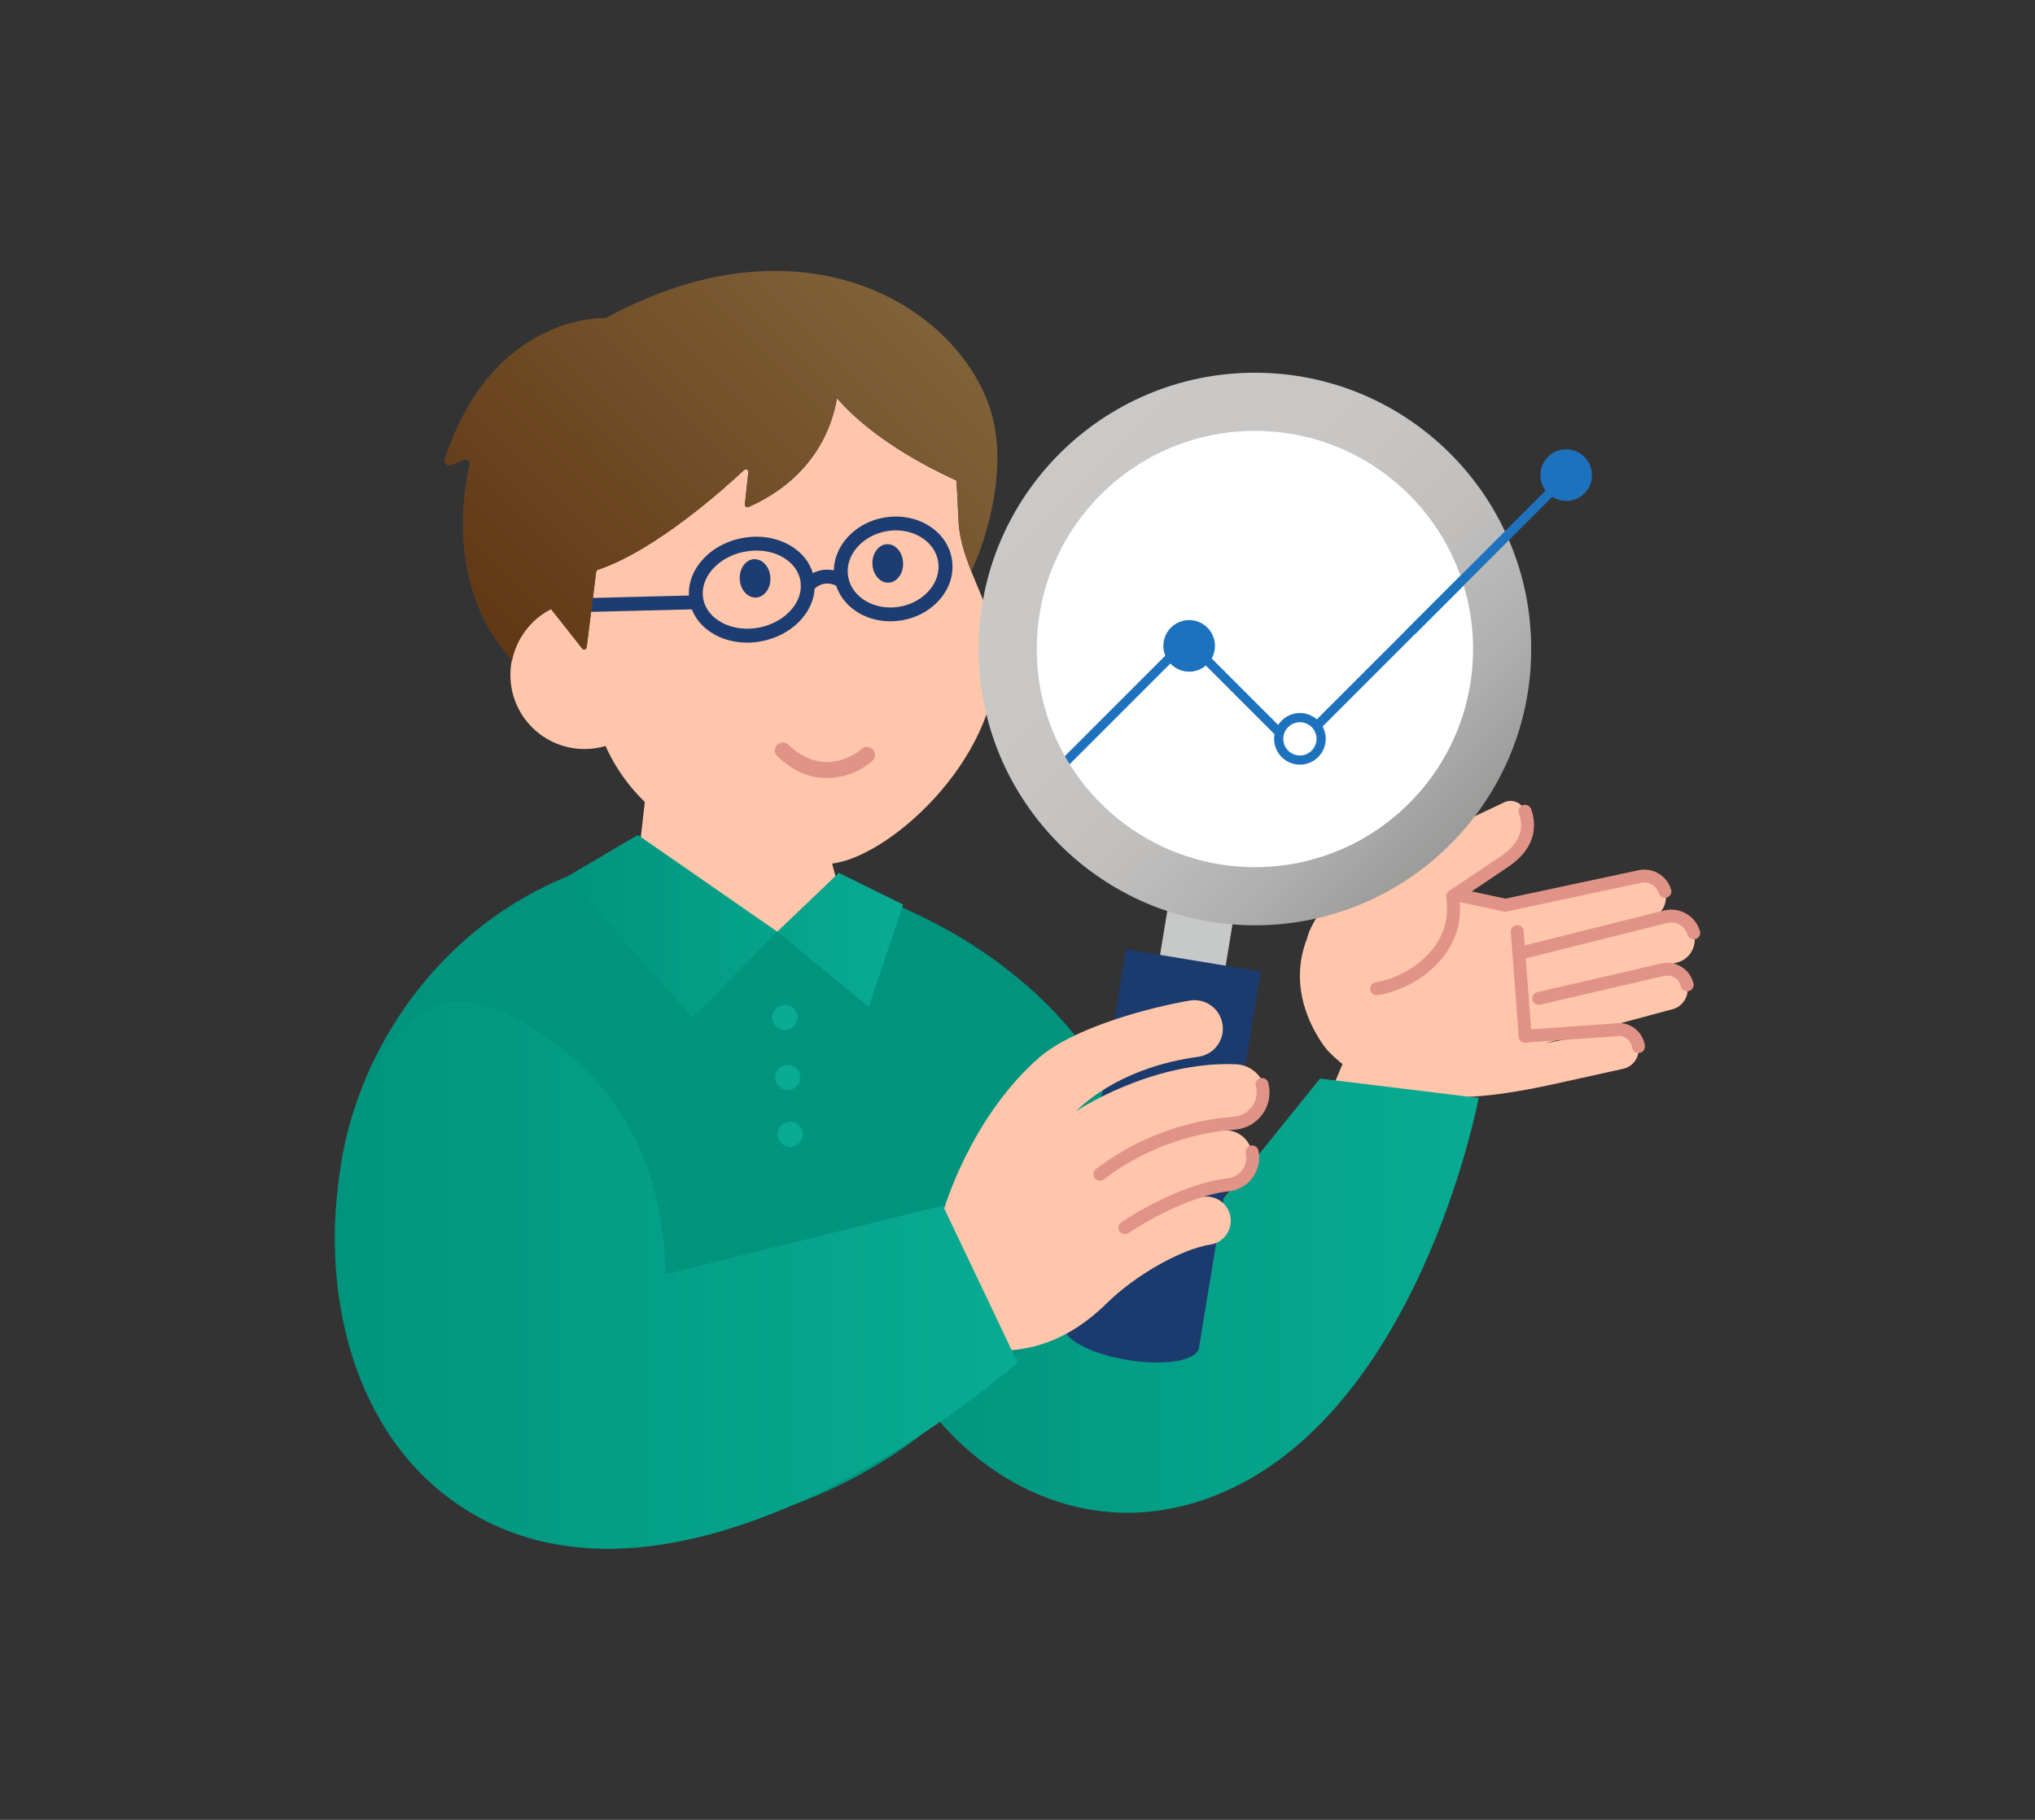
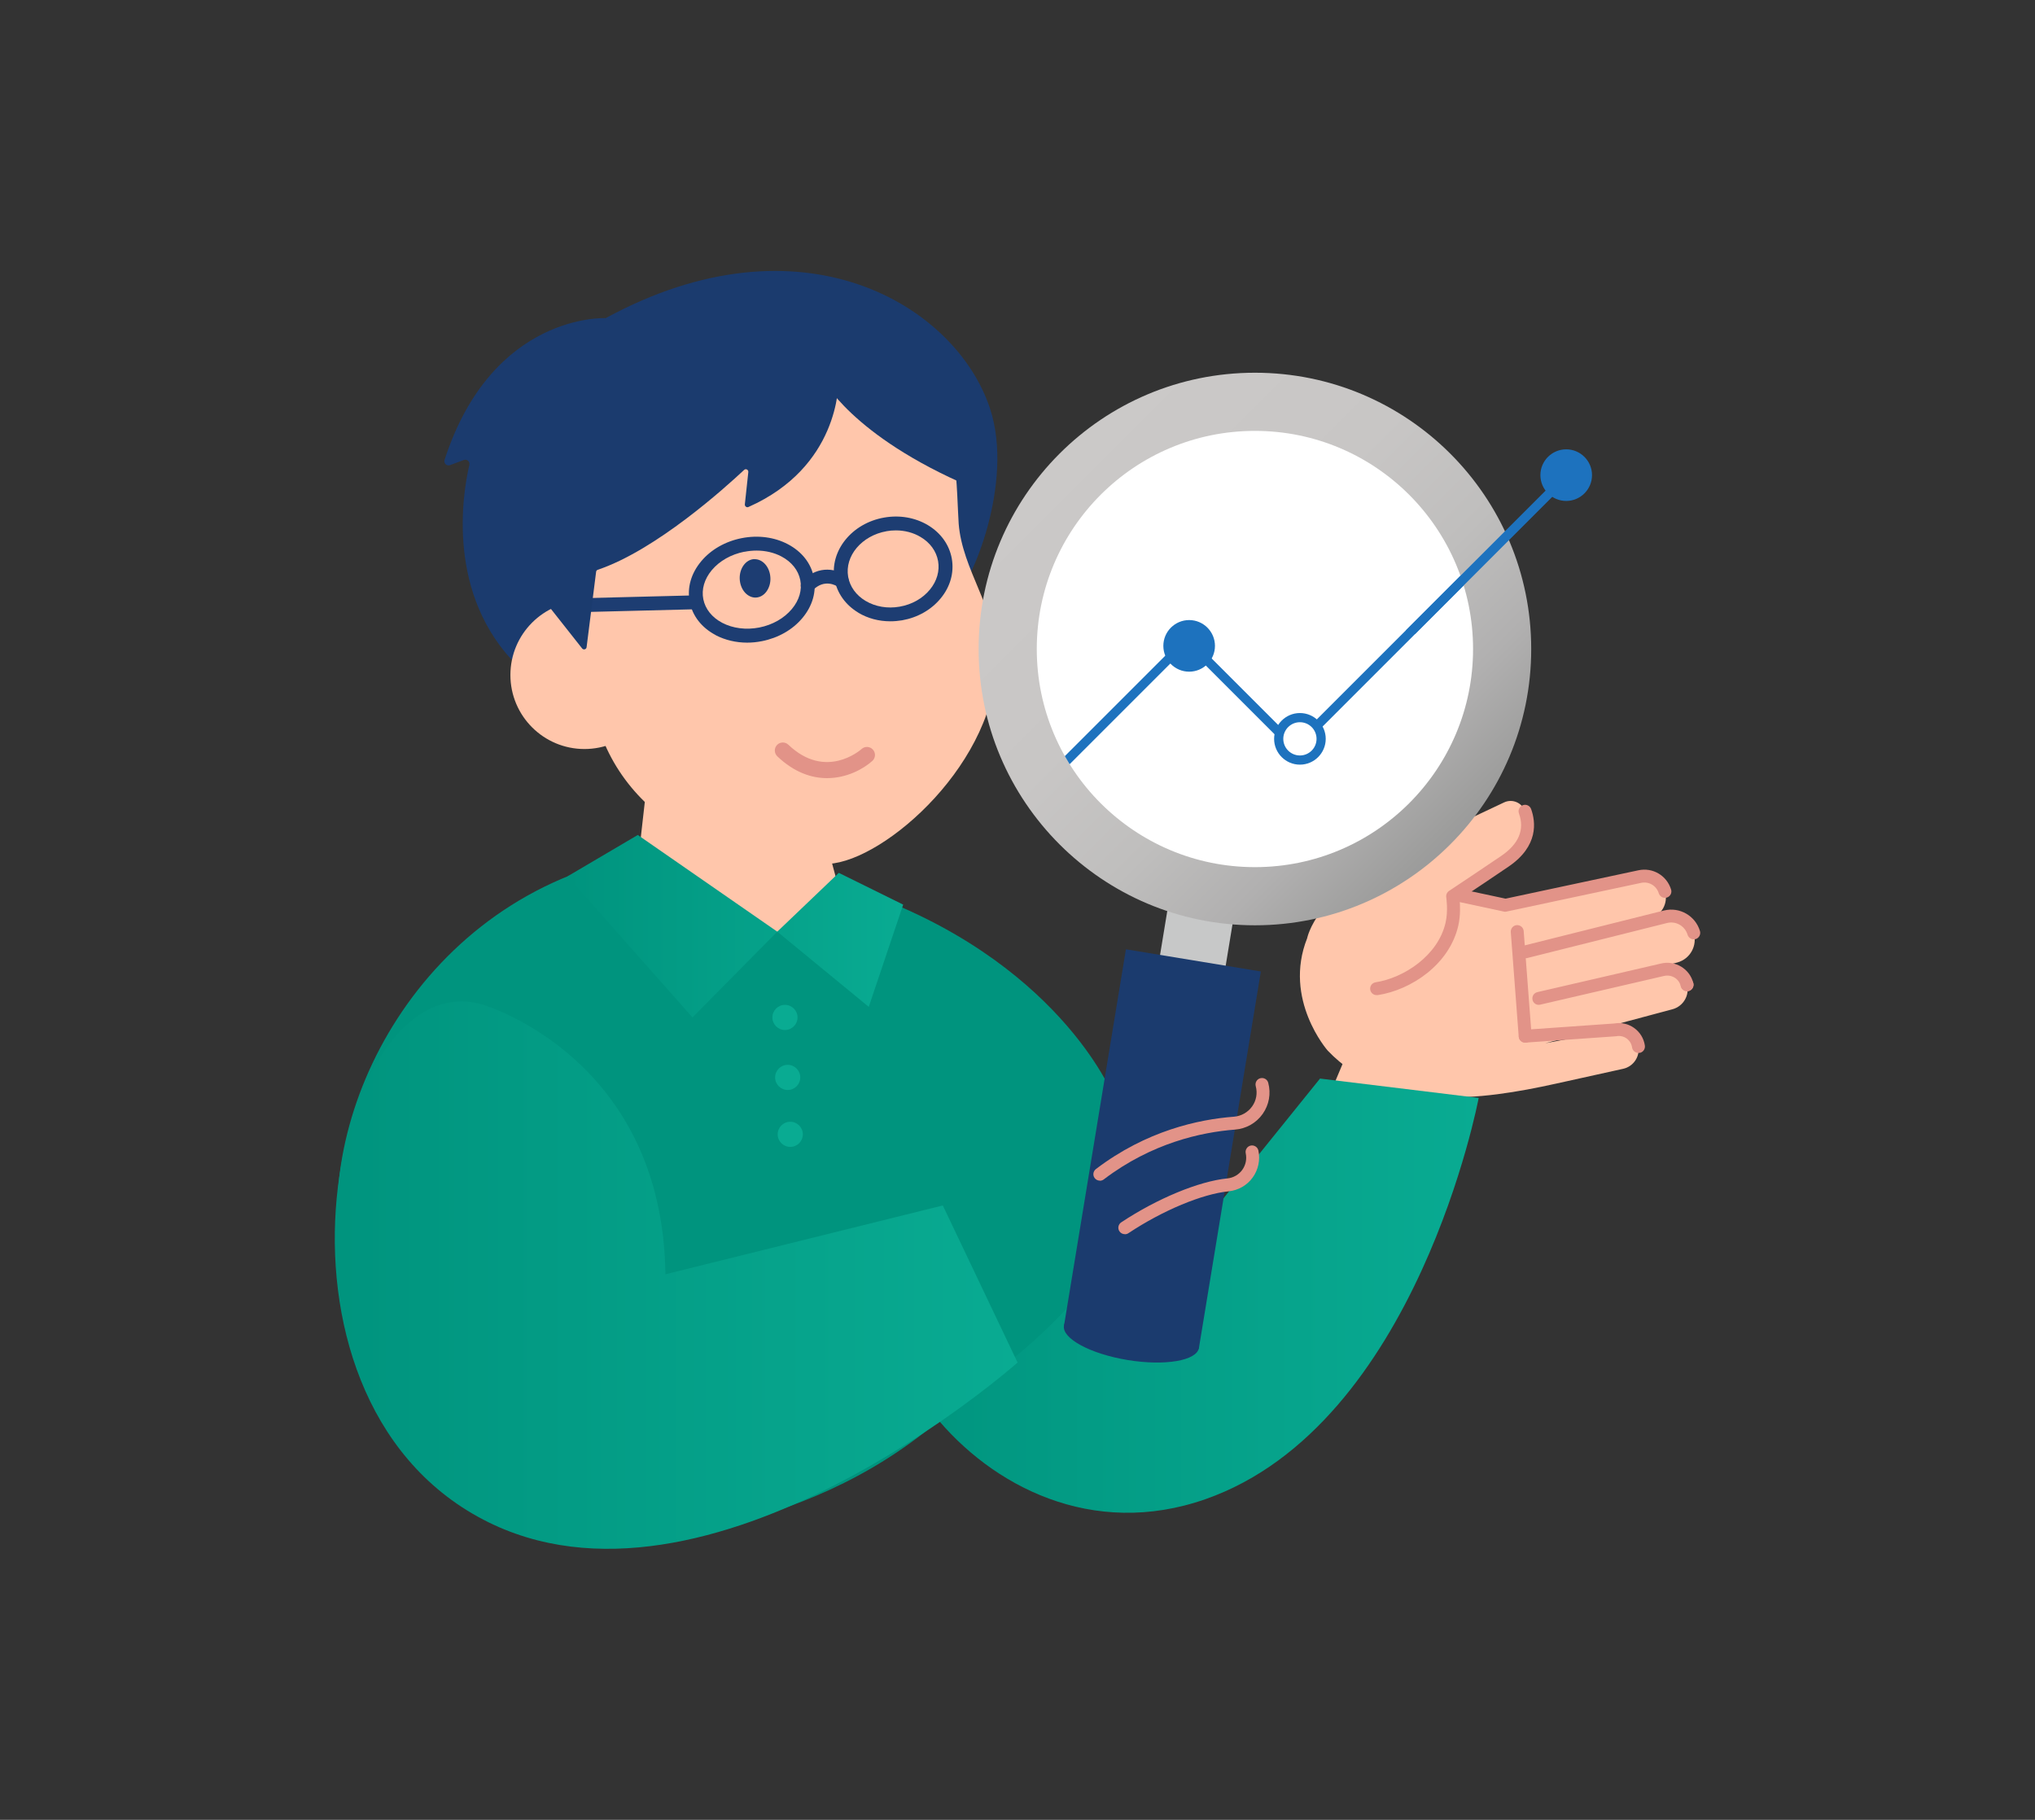
<svg xmlns="http://www.w3.org/2000/svg" xmlns:xlink="http://www.w3.org/1999/xlink" id="_レイヤー_2" data-name="レイヤー 2" width="246" height="220" viewBox="0 0 246 220">
  <rect x="0" y="0" width="246" height="220" fill="#333333" stroke="none" />
  <defs>
    <style>
      .cls-1 {
        fill: none;
      }

      .cls-2 {
        fill: #09ab92;
      }

      .cls-3 {
        fill: #00947e;
      }

      .cls-4 {
        fill: url(#_新規グラデーションスウォッチ_9);
      }

      .cls-5 {
        fill: url(#_新規グラデーションスウォッチ_4);
      }

      .cls-6 {
        fill: url(#_名称未設定グラデーション_262-3);
      }

      .cls-7 {
        fill: url(#_名称未設定グラデーション_262-2);
      }

      .cls-8 {
        fill: #1d72be;
      }

      .cls-9 {
        clip-path: url(#clippath-1);
      }

      .cls-10 {
        clip-path: url(#clippath-3);
      }

      .cls-11 {
        clip-path: url(#clippath-2);
      }

      .cls-12 {
        fill: #e29388;
      }

      .cls-13 {
        fill: #c7c8c8;
      }

      .cls-14 {
        fill: #fff;
      }

      .cls-15 {
        fill: url(#_名称未設定グラデーション_262);
      }

      .cls-16 {
        fill: #1d3d72;
      }

      .cls-17 {
        fill: #ffc6ab;
      }

      .cls-18 {
        clip-path: url(#clippath);
      }

      .cls-19 {
        fill: #1b3b6e;
      }
    </style>
    <clipPath id="clippath">
      <rect class="cls-1" width="246" height="220" />
    </clipPath>
    <clipPath id="clippath-1">
      <rect class="cls-1" x="38.46" y="30.36" width="169.08" height="159.28" />
    </clipPath>
    <linearGradient id="_名称未設定グラデーション_262" data-name="名称未設定グラデーション 262" x1="1935.61" y1="156.64" x2="2007.63" y2="156.64" gradientTransform="translate(2114.35) rotate(-180) scale(1 -1)" gradientUnits="userSpaceOnUse">
      <stop offset="0" stop-color="#09ab92" />
      <stop offset="1" stop-color="#00947e" />
    </linearGradient>
    <linearGradient id="_名称未設定グラデーション_262-2" data-name="名称未設定グラデーション 262" x1="2005.17" y1="111.97" x2="2045.74" y2="111.97" xlink:href="#_名称未設定グラデーション_262" />
    <linearGradient id="_名称未設定グラデーション_262-3" data-name="名称未設定グラデーション 262" x1="1991.34" y1="154.16" x2="2073.88" y2="154.16" xlink:href="#_名称未設定グラデーション_262" />
    <linearGradient id="_新規グラデーションスウォッチ_9" data-name="新規グラデーションスウォッチ 9" x1="1939.03" y1="102.08" x2="1986.27" y2="54.84" gradientTransform="translate(2114.35) rotate(-180) scale(1 -1)" gradientUnits="userSpaceOnUse">
      <stop offset="0" stop-color="#9b9b9b" />
      <stop offset=".02" stop-color="#9d9d9c" />
      <stop offset=".19" stop-color="#b1b0b0" />
      <stop offset=".38" stop-color="#bfbebd" />
      <stop offset=".62" stop-color="#c8c6c5" />
      <stop offset="1" stop-color="#cbc9c8" />
    </linearGradient>
    <clipPath id="clippath-2">
      <circle class="cls-1" cx="151.7" cy="78.46" r="26.37" />
    </clipPath>
    <clipPath id="clippath-3">
      <ellipse class="cls-1" cx="181.91" cy="63.52" rx="22.63" ry="14.96" />
    </clipPath>
    <linearGradient id="_新規グラデーションスウォッチ_4" data-name="新規グラデーションスウォッチ 4" x1="2004.88" y1="36.04" x2="2050.56" y2="81.71" gradientTransform="translate(2114.35) rotate(-180) scale(1 -1)" gradientUnits="userSpaceOnUse">
      <stop offset="0" stop-color="#806239" />
      <stop offset="1" stop-color="#603813" />
    </linearGradient>
  </defs>
  <g id="_デザイン" data-name="デザイン">
    <g class="cls-18">
      <g class="cls-9">
        <g>
          <g>
            <rect class="cls-13" x="139.83" y="107.06" width="8.04" height="22.48" transform="translate(266.58 258.38) rotate(-170.66)" />
            <ellipse class="cls-13" cx="145.67" cy="107.24" rx="1.39" ry="4.02" transform="translate(16.2 233.56) rotate(-80.66)" />
            <ellipse class="cls-13" cx="142.03" cy="129.34" rx="1.39" ry="4.02" transform="translate(-8.65 248.49) rotate(-80.66)" />
          </g>
          <polygon class="cls-17" points="177.74 129.68 175.94 136.9 160.63 132.58 165.26 121.58 177.74 129.68" />
          <g>
            <path class="cls-17" d="M158.02,113.41s1.02-5.52,10.92-10.29c6.26-3.02,11.05-5.23,12.87-6.11,1-.48,2.18.02,2.55,1.07.55,1.53.65,3.93-2.43,6.04-2.09,1.43-6.32,4.24-6.32,4.24,0,0,1.17,5.15-3.64,8.66-4.81,3.51-11.04,4.51-13.95-3.6Z" />
            <path class="cls-17" d="M158.02,113.41c-2.96,7.43,2.48,13.6,2.48,13.6,7.22,7.57,18.51,6,27.61,3.99l8.1-1.79c1.23-.27,2.04-1.45,1.85-2.69h0c-.2-1.35-1.48-2.26-2.82-2.01l-8.44,1.61,15.38-4.11c1.29-.35,2.08-1.66,1.76-2.96h0c-.32-1.33-1.67-2.15-2.99-1.81l-14.93,3.46,16.76-4.35c1.54-.43,2.42-2.03,1.97-3.56h0c-.43-1.46-1.93-2.31-3.41-1.96l-16.92,4.24,15.01-4.02c1.43-.37,2.27-1.87,1.84-3.28h0c-.39-1.3-1.71-2.07-3.04-1.79l-16.23,3.46-8.16-1.83-13.13,2.84-2.69,2.97Z" />
            <path class="cls-12" d="M198.07,127.29s.08,0,.11,0c.43-.06.72-.46.66-.89-.13-.87-.59-1.62-1.3-2.13-.7-.5-1.55-.69-2.39-.54l-10.83.76c-.43.03-.75.4-.72.83.03.43.4.74.83.72l10.87-.76s.06,0,.09-.01c.44-.08.88.01,1.24.27.36.26.6.64.66,1.08.06.39.39.67.77.67Z" />
            <path class="cls-12" d="M203.94,119.83c.21,0,.41-.08.55-.23.15-.15.23-.35.23-.55,0-.05,0-.1-.01-.15s-.03-.1-.05-.15c-.01-.04-.04-.09-.07-.13-.03-.04-.06-.08-.1-.12-.29-.29-.81-.29-1.1,0-.04.03-.07.07-.1.12-.03.04-.05.09-.07.13-.02.05-.03.1-.04.15s-.01.1-.01.15c0,.21.08.41.23.55.03.03.07.07.12.1.04.02.09.05.13.07.05.02.1.03.15.04.05,0,.1.01.15.01Z" />
            <path class="cls-12" d="M186.02,121.47c.06,0,.12,0,.18-.02l14.93-3.46c.45-.11.91-.04,1.29.19.39.23.66.61.76,1.05.1.42.52.68.94.58.42-.1.68-.52.58-.94-.2-.85-.73-1.56-1.47-2.01-.75-.45-1.62-.58-2.47-.37l-14.92,3.45c-.42.1-.68.52-.58.94.08.36.4.6.76.6Z" />
            <path class="cls-12" d="M184.42,115.84c.06,0,.13,0,.19-.02l16.92-4.24c1.07-.26,2.15.36,2.47,1.42.12.41.56.65.97.53.41-.12.65-.56.53-.97-.55-1.85-2.46-2.95-4.34-2.49l-16.93,4.24c-.42.1-.67.53-.57.95.09.35.41.59.76.59Z" />
            <path class="cls-12" d="M182,110.21c.05,0,.11,0,.16-.02l16.23-3.46c.93-.2,1.85.34,2.13,1.26.13.41.56.64.97.52.41-.13.65-.56.52-.97-.52-1.7-2.22-2.7-3.95-2.33l-16.06,3.43-5.29-1.13c-.42-.09-.84.18-.93.6s.18.84.6.93l5.45,1.17c.05.01.11.02.16.02Z" />
            <path class="cls-12" d="M166.43,120.3s.08,0,.12,0c4.04-.62,8.68-3.71,9.74-8.42.27-1.2.22-2.46.15-3.14,1.13-.75,4.28-2.85,5.93-3.98,3.65-2.49,3.27-5.42,2.72-6.95-.15-.41-.59-.62-1-.47-.41.15-.62.59-.47,1,.7,1.96-.02,3.68-2.14,5.13-2.07,1.41-6.27,4.21-6.31,4.23-.25.17-.39.47-.34.77,0,.02.25,1.64-.08,3.06-.9,3.98-5.03,6.69-8.46,7.22-.43.07-.72.46-.65.89.06.39.39.66.77.66Z" />
            <path class="cls-12" d="M184.37,126.05s.04,0,.06,0c.43-.03.75-.41.72-.84l-.96-12.65c-.03-.43-.41-.75-.84-.72-.43.03-.75.41-.72.84l.96,12.65c.03.41.37.72.78.72Z" />
          </g>
          <path class="cls-15" d="M111.32,147.21s15.83-13.66,33.06,2.02l15.19-18.84,19.18,2.34s-7.42,39.52-33.01,48.5c-27.39,9.62-48.76-25.54-34.41-34.02Z" />
          <path class="cls-3" d="M134.5,132.31s-6.63-16.37-30.84-24.71c-.8-.27-2.7,3.28-3.54,3.04-.89-.27-.72-4.34-1.66-4.57-4.04-.99-5.84-3.37-10.74-3.49-29.81-.7-46.29,23.35-46.94,42.81-.66,19.46,9.62,37.17,25.14,39.79,15.06,2.55,36.95-1.97,51.38-17.05,0,0,29.65-19.41,17.19-35.81Z" />
          <path class="cls-19" d="M116.25,71.38s-.53.22-.48.19c1.45-.74,6.93-13.11,3.89-22.24-4.15-12.44-22.71-23.78-46.44-10.87-.04.02.05,0,0,0,0,0-13.7-.69-19.48,17.14-.13.4.27.78.66.63l1.67-.62c.38-.14.76.19.67.58-.8,3.43-2.89,15.77,5.91,24.4,9.92,9.73,30.89,4.2,32.48,3.77l.16-.07,20.96-12.91Z" />
          <path class="cls-17" d="M66.49,66.29c-.61-13.84,10.02-25.57,23.82-26.34,12.07-.68,22.16,4.38,25.05,16.12.33,1.33.43,5.95.53,7.25.44,5.53,4.47,10.24,4.58,15.95.26,12.71-13.45,24.78-20.29,25.16-15.15.85-28.27-7.93-28.92-22.66-.03-.6-.02-1.2,0-1.8-2.8-3.86-4.54-8.56-4.77-13.68Z" />
          <path class="cls-12" d="M99.98,94.07c2.37,0,4.38-1.1,5.47-2.08.4-.36.43-.97.07-1.37-.36-.4-.97-.43-1.37-.07-.19.17-4.35,3.77-8.85-.52-.39-.37-1-.36-1.37.03-.37.39-.35,1,.03,1.37,2.05,1.95,4.14,2.64,6.01,2.64Z" />
          <g>
-             <path class="cls-16" d="M109.43,68.03c.06,1.43-.84,2.62-2.01,2.67s-2.17-1.07-2.22-2.5c-.06-1.43.84-2.62,2.01-2.67,1.17-.05,2.17,1.07,2.22,2.5Z" />
            <path class="cls-17" d="M105.69,70.18c-.46-.52-.73-1.22-.76-1.97-.06-1.57.95-2.89,2.27-2.95,1.32-.03,2.43,1.18,2.5,2.75h0c.06,1.57-.95,2.89-2.27,2.95-.03,0-.06,0-.08,0-.62,0-1.2-.28-1.65-.79ZM109.17,68.04c-.05-1.28-.92-2.3-1.95-2.25-1.02.04-1.81,1.12-1.76,2.4.03.63.25,1.21.63,1.64.37.41.83.63,1.32.61,1.02-.04,1.81-1.12,1.76-2.4h0Z" />
          </g>
          <g>
            <path class="cls-16" d="M93.4,69.83c.06,1.43-.84,2.62-2.01,2.67-1.17.05-2.17-1.07-2.22-2.5-.06-1.43.84-2.62,2.01-2.67,1.17-.05,2.17,1.07,2.22,2.5Z" />
            <path class="cls-17" d="M89.66,71.98c-.46-.52-.73-1.22-.76-1.97-.06-1.57.95-2.89,2.27-2.95.65-.02,1.26.25,1.74.78.46.52.73,1.22.76,1.97h0c.03.75-.18,1.47-.6,2.02-.43.57-1.02.9-1.67.92-.03,0-.06,0-.08,0-.62,0-1.2-.28-1.65-.79ZM91.18,67.59c-1.02.04-1.81,1.12-1.76,2.4.03.63.25,1.21.63,1.64.37.41.85.63,1.32.61.49-.02.94-.27,1.27-.71.34-.46.52-1.05.49-1.68h0c-.03-.63-.25-1.21-.63-1.64-.35-.39-.8-.61-1.26-.61-.02,0-.04,0-.06,0Z" />
          </g>
          <circle class="cls-17" cx="70.65" cy="81.6" r="8.95" />
          <path class="cls-17" d="M100.12,102.64l2.66,9.91s5.5,1.77-1.6,4.58c-.53.21-6.61-4.67-7.22-4.51-1.97.51-6.19,5.83-8.44,4.94-7.86-3.14-9.06-7.46-9.06-7.46l1.53-13.52,22.13,6.06Z" />
          <path class="cls-7" d="M77.1,100.94l16.86,11.69-10.25,10.37-15.1-17.06,8.49-5ZM101.4,105.52l-7.44,7.11,11.06,9.09,4.16-12.36-7.78-3.84Z" />
          <path class="cls-19" d="M117.37,58.87s-2.32-14.55-15.71-19.1l-2.2,6.01s3.38,6.89,17.91,13.09Z" />
          <g>
            <rect class="cls-19" x="132.25" y="115.79" width="16.53" height="46.23" transform="translate(256.62 298.78) rotate(-170.66)" />
            <ellipse class="cls-19" cx="136.78" cy="161.62" rx="2.85" ry="8.27" transform="translate(-44.9 270.34) rotate(-80.66)" />
          </g>
-           <path class="cls-17" d="M114.06,146.35s3.18-11.14,11.49-18.44c4.16-3.65,13.24-6.09,18.28-6.95,1.83-.31,3.58.91,3.93,2.74h0c.38,1.95-.96,3.8-2.93,4.06-3.86.52-10.03,2.06-14.78,6.58,0,0,9.14-6.1,19.35-5.68,1.64.07,3.05,1.18,3.48,2.77h0c.6,2.26-1,4.49-3.34,4.67-4.07.31-10.28,1.62-16.27,6.17,0,0,8.08-5.38,14.82-5.62,1.56-.06,2.92,1.07,3.25,2.6h0c.42,1.93-.95,3.78-2.91,3.98-3.27.32-8.15,2.33-12.46,5.18,0,0,4.1-3.47,9.71-3.75,1.4-.07,2.66.83,3.01,2.19h0c.43,1.67-.67,3.35-2.38,3.61-3.48.54-8.99,3.62-12.54,7.11-5.5,5.42-11.78,6.84-18.46,4.86" />
          <path class="cls-12" d="M135.98,149.21c.15,0,.3-.04.43-.13,4.16-2.76,8.92-4.74,12.11-5.06,1.17-.12,2.23-.72,2.91-1.67.68-.94.93-2.12.69-3.26-.09-.42-.51-.69-.93-.6-.42.09-.69.51-.6.93.15.71,0,1.42-.42,2.01-.42.58-1.08.96-1.81,1.03-3.42.34-8.46,2.42-12.82,5.31-.36.24-.46.72-.22,1.08.15.23.4.35.65.35Z" />
          <path class="cls-12" d="M132.96,142.74c.16,0,.33-.05.47-.16,5.8-4.41,11.82-5.71,15.85-6.02,1.35-.1,2.58-.79,3.36-1.9.77-1.09,1.02-2.46.67-3.76-.11-.42-.54-.66-.96-.55-.42.11-.66.54-.55.96.23.85.07,1.74-.44,2.45-.51.72-1.32,1.17-2.2,1.24-4.24.32-10.57,1.68-16.68,6.33-.34.26-.41.75-.15,1.09.15.2.39.31.62.31Z" />
          <path class="cls-6" d="M58.32,121.44s21.78,6.29,22.12,32.61l33.53-8.32,9.04,18.99s-37.43,33.18-64.59,18.99c-29.06-15.19-18.17-67.57-.1-62.27Z" />
          <path class="cls-16" d="M103.78,74.08c-1.57-.94-2.6-2.38-2.9-4.06h0c-.6-3.42,2.09-6.77,6-7.45,1.87-.33,3.75,0,5.28.91,1.57.94,2.6,2.38,2.9,4.06.29,1.68-.18,3.39-1.35,4.8-1.13,1.38-2.79,2.32-4.66,2.65-.48.08-.95.12-1.43.12-1.38,0-2.71-.35-3.85-1.03ZM107.17,64.22c-3,.53-5.08,3-4.64,5.51h0c.21,1.19.96,2.23,2.1,2.91,1.19.71,2.66.96,4.13.7,1.48-.26,2.77-.99,3.65-2.06.85-1.03,1.2-2.26.99-3.45-.21-1.19-.96-2.23-2.11-2.91-.88-.53-1.92-.8-3-.8-.38,0-.76.03-1.14.1Z" />
          <path class="cls-16" d="M86.52,76.78c-1.69-.89-2.81-2.31-3.14-4.01-.34-1.7.15-3.44,1.38-4.91,1.18-1.42,2.92-2.41,4.89-2.8,1.97-.39,3.96-.13,5.59.73,1.69.89,2.81,2.31,3.14,4.01.34,1.7-.15,3.44-1.38,4.91-1.18,1.42-2.92,2.41-4.89,2.8-.6.12-1.2.18-1.79.18-1.35,0-2.66-.31-3.8-.9ZM89.97,66.7c-1.6.32-2.99,1.11-3.93,2.23-.89,1.07-1.26,2.32-1.02,3.51h0c.24,1.19,1.05,2.2,2.28,2.85,1.3.68,2.89.88,4.49.57,1.6-.32,2.99-1.11,3.93-2.23.9-1.07,1.26-2.32,1.02-3.51-.24-1.19-1.05-2.2-2.28-2.85-.89-.47-1.93-.71-3.01-.71-.48,0-.98.05-1.47.15Z" />
          <path class="cls-16" d="M97.64,71.62c.22,0,.44-.08.6-.25,1.43-1.47,2.88-.55,3.04-.44.38.26.9.17,1.16-.21.26-.38.18-.89-.2-1.16-.94-.67-3.23-1.39-5.2.64-.32.33-.32.86.01,1.18.16.16.37.24.58.24Z" />
          <path class="cls-16" d="M68.3,74.05s.01,0,.02,0l15.89-.4c.46-.01.83-.4.82-.86-.01-.46-.4-.83-.86-.82l-15.89.4c-.46.01-.83.4-.82.86.01.45.38.82.84.82Z" />
          <path class="cls-19" d="M101.37,45.85c.02.78,0,10.6-10.89,15.44-.22.1-.46-.08-.44-.32l.42-3.9c.03-.28-.3-.46-.51-.26-2.28,2.14-10.67,9.71-17.69,12.07-.11.04-.19.13-.2.25l-1.15,9.11c-.03.27-.38.36-.54.15l-5.25-6.65s-.06-.1-.06-.16l-1.16-12.76c0-.05,0-.11.03-.16l6.9-14.61c.04-.08.1-.14.19-.16l25.75-8.12c.09-.03.18-.02.25.03l6.3,3.93c.12.08.18.23.13.36l-2.05,5.65s-.02.07-.02.1Z" />
          <circle class="cls-4" cx="151.7" cy="78.46" r="33.4" />
          <circle class="cls-14" cx="151.7" cy="78.46" r="26.37" />
          <g class="cls-11">
            <g>
              <path class="cls-8" d="M128.66,92.8c-.14,0-.28-.05-.39-.16-.22-.22-.22-.56,0-.78l14.84-14.84c.22-.22.56-.22.78,0l12.62,12.62,32.58-32.58c.22-.22.56-.22.78,0,.22.22.22.56,0,.78l-32.97,32.97c-.22.22-.56.22-.78,0l-12.62-12.62-14.45,14.45c-.11.11-.25.16-.39.16Z" />
              <g>
                <path class="cls-8" d="M146.32,78.08c0,1.42-1.15,2.56-2.56,2.56-1.42,0-2.56-1.15-2.56-2.56s1.15-2.56,2.56-2.56c1.42,0,2.56,1.15,2.56,2.56Z" />
                <path class="cls-8" d="M143.75,81.2c-1.72,0-3.12-1.4-3.12-3.12s1.4-3.12,3.12-3.12c1.72,0,3.12,1.4,3.12,3.12,0,1.72-1.4,3.12-3.12,3.12ZM143.75,76.07c-1.11,0-2.01.9-2.01,2.01s.9,2.01,2.01,2.01c1.11,0,2.01-.9,2.01-2.01,0-1.11-.9-2.01-2.01-2.01Z" />
              </g>
              <g>
-                 <path class="cls-14" d="M159.7,89.32c0,1.42-1.15,2.56-2.56,2.56-1.42,0-2.56-1.15-2.56-2.56,0-1.42,1.15-2.56,2.56-2.56,1.42,0,2.56,1.15,2.56,2.56Z" />
+                 <path class="cls-14" d="M159.7,89.32c0,1.42-1.15,2.56-2.56,2.56-1.42,0-2.56-1.15-2.56-2.56,0-1.42,1.15-2.56,2.56-2.56,1.42,0,2.56,1.15,2.56,2.56" />
                <path class="cls-8" d="M157.14,92.44c-1.72,0-3.12-1.4-3.12-3.12s1.4-3.12,3.12-3.12c1.72,0,3.12,1.4,3.12,3.12s-1.4,3.12-3.12,3.12ZM157.14,87.31c-1.11,0-2.01.9-2.01,2.01,0,1.11.9,2.01,2.01,2.01,1.11,0,2.01-.9,2.01-2.01s-.9-2.01-2.01-2.01Z" />
              </g>
              <g>
                <path class="cls-8" d="M191.89,57.44c0,1.42-1.15,2.56-2.56,2.56s-2.56-1.15-2.56-2.56c0-1.42,1.15-2.56,2.56-2.56s2.56,1.15,2.56,2.56Z" />
                <path class="cls-8" d="M189.33,60.56c-1.72,0-3.12-1.4-3.12-3.12,0-1.72,1.4-3.12,3.12-3.12s3.12,1.4,3.12,3.12c0,1.72-1.4,3.12-3.12,3.12ZM189.33,55.43c-1.11,0-2.01.9-2.01,2.01s.9,2.01,2.01,2.01c1.11,0,2.01-.9,2.01-2.01,0-1.11-.9-2.01-2.01-2.01Z" />
              </g>
            </g>
          </g>
          <circle class="cls-2" cx="94.89" cy="123" r="1.52" />
          <circle class="cls-2" cx="95.22" cy="130.25" r="1.52" />
          <circle class="cls-2" cx="95.53" cy="137.13" r="1.52" />
          <g class="cls-10">
            <g>
              <path class="cls-8" d="M128.66,92.8c-.14,0-.28-.05-.39-.16-.22-.22-.22-.56,0-.78l14.84-14.84c.22-.22.56-.22.78,0l12.62,12.62,32.58-32.58c.22-.22.56-.22.78,0,.22.22.22.56,0,.78l-32.97,32.97c-.22.22-.56.22-.78,0l-12.62-12.62-14.45,14.45c-.11.11-.25.16-.39.16Z" />
              <g>
                <path class="cls-8" d="M146.32,78.08c0,1.42-1.15,2.56-2.56,2.56-1.42,0-2.56-1.15-2.56-2.56s1.15-2.56,2.56-2.56c1.42,0,2.56,1.15,2.56,2.56Z" />
                <path class="cls-8" d="M143.75,81.2c-1.72,0-3.12-1.4-3.12-3.12s1.4-3.12,3.12-3.12c1.72,0,3.12,1.4,3.12,3.12,0,1.72-1.4,3.12-3.12,3.12ZM143.75,76.07c-1.11,0-2.01.9-2.01,2.01s.9,2.01,2.01,2.01c1.11,0,2.01-.9,2.01-2.01,0-1.11-.9-2.01-2.01-2.01Z" />
              </g>
              <g>
                <path class="cls-14" d="M159.7,89.32c0,1.42-1.15,2.56-2.56,2.56-1.42,0-2.56-1.15-2.56-2.56,0-1.42,1.15-2.56,2.56-2.56,1.42,0,2.56,1.15,2.56,2.56Z" />
                <path class="cls-8" d="M157.14,92.44c-1.72,0-3.12-1.4-3.12-3.12s1.4-3.12,3.12-3.12c1.72,0,3.12,1.4,3.12,3.12s-1.4,3.12-3.12,3.12ZM157.14,87.31c-1.11,0-2.01.9-2.01,2.01,0,1.11.9,2.01,2.01,2.01,1.11,0,2.01-.9,2.01-2.01s-.9-2.01-2.01-2.01Z" />
              </g>
              <g>
                <path class="cls-8" d="M191.89,57.44c0,1.42-1.15,2.56-2.56,2.56s-2.56-1.15-2.56-2.56c0-1.42,1.15-2.56,2.56-2.56s2.56,1.15,2.56,2.56Z" />
                <path class="cls-8" d="M189.33,60.56c-1.72,0-3.12-1.4-3.12-3.12,0-1.72,1.4-3.12,3.12-3.12s3.12,1.4,3.12,3.12c0,1.72-1.4,3.12-3.12,3.12ZM189.33,55.43c-1.11,0-2.01.9-2.01,2.01s.9,2.01,2.01,2.01c1.11,0,2.01-.9,2.01-2.01,0-1.11-.9-2.01-2.01-2.01Z" />
              </g>
            </g>
          </g>
-           <path class="cls-5" d="M53.74,55.59c5.78-17.83,19.48-17.14,19.48-17.14,23.73-12.9,42.3-1.56,46.44,10.87,2.28,6.84-.23,15.51-2.24,19.74-.74-1.87-1.37-3.75-1.52-5.75-.07-.89-.14-3.34-.28-5.22-8.11-3.72-12.38-7.57-14.44-9.95-.56,3.38-2.7,9.6-10.69,13.16-.22.1-.46-.08-.44-.32l.42-3.9c.03-.28-.3-.46-.51-.26-2.28,2.14-10.67,9.71-17.69,12.07-.11.04-.19.13-.2.25l-.45,3.58-.7,5.53c-.03.27-.38.36-.54.15l-.54-.69-3.22-4.08c-2.4,1.22-4.16,3.49-4.71,6.19-7.92-8.58-5.93-20.29-5.15-23.62.09-.39-.29-.72-.67-.58l-1.67.62c-.39.14-.79-.23-.66-.63Z" />
        </g>
      </g>
    </g>
  </g>
</svg>